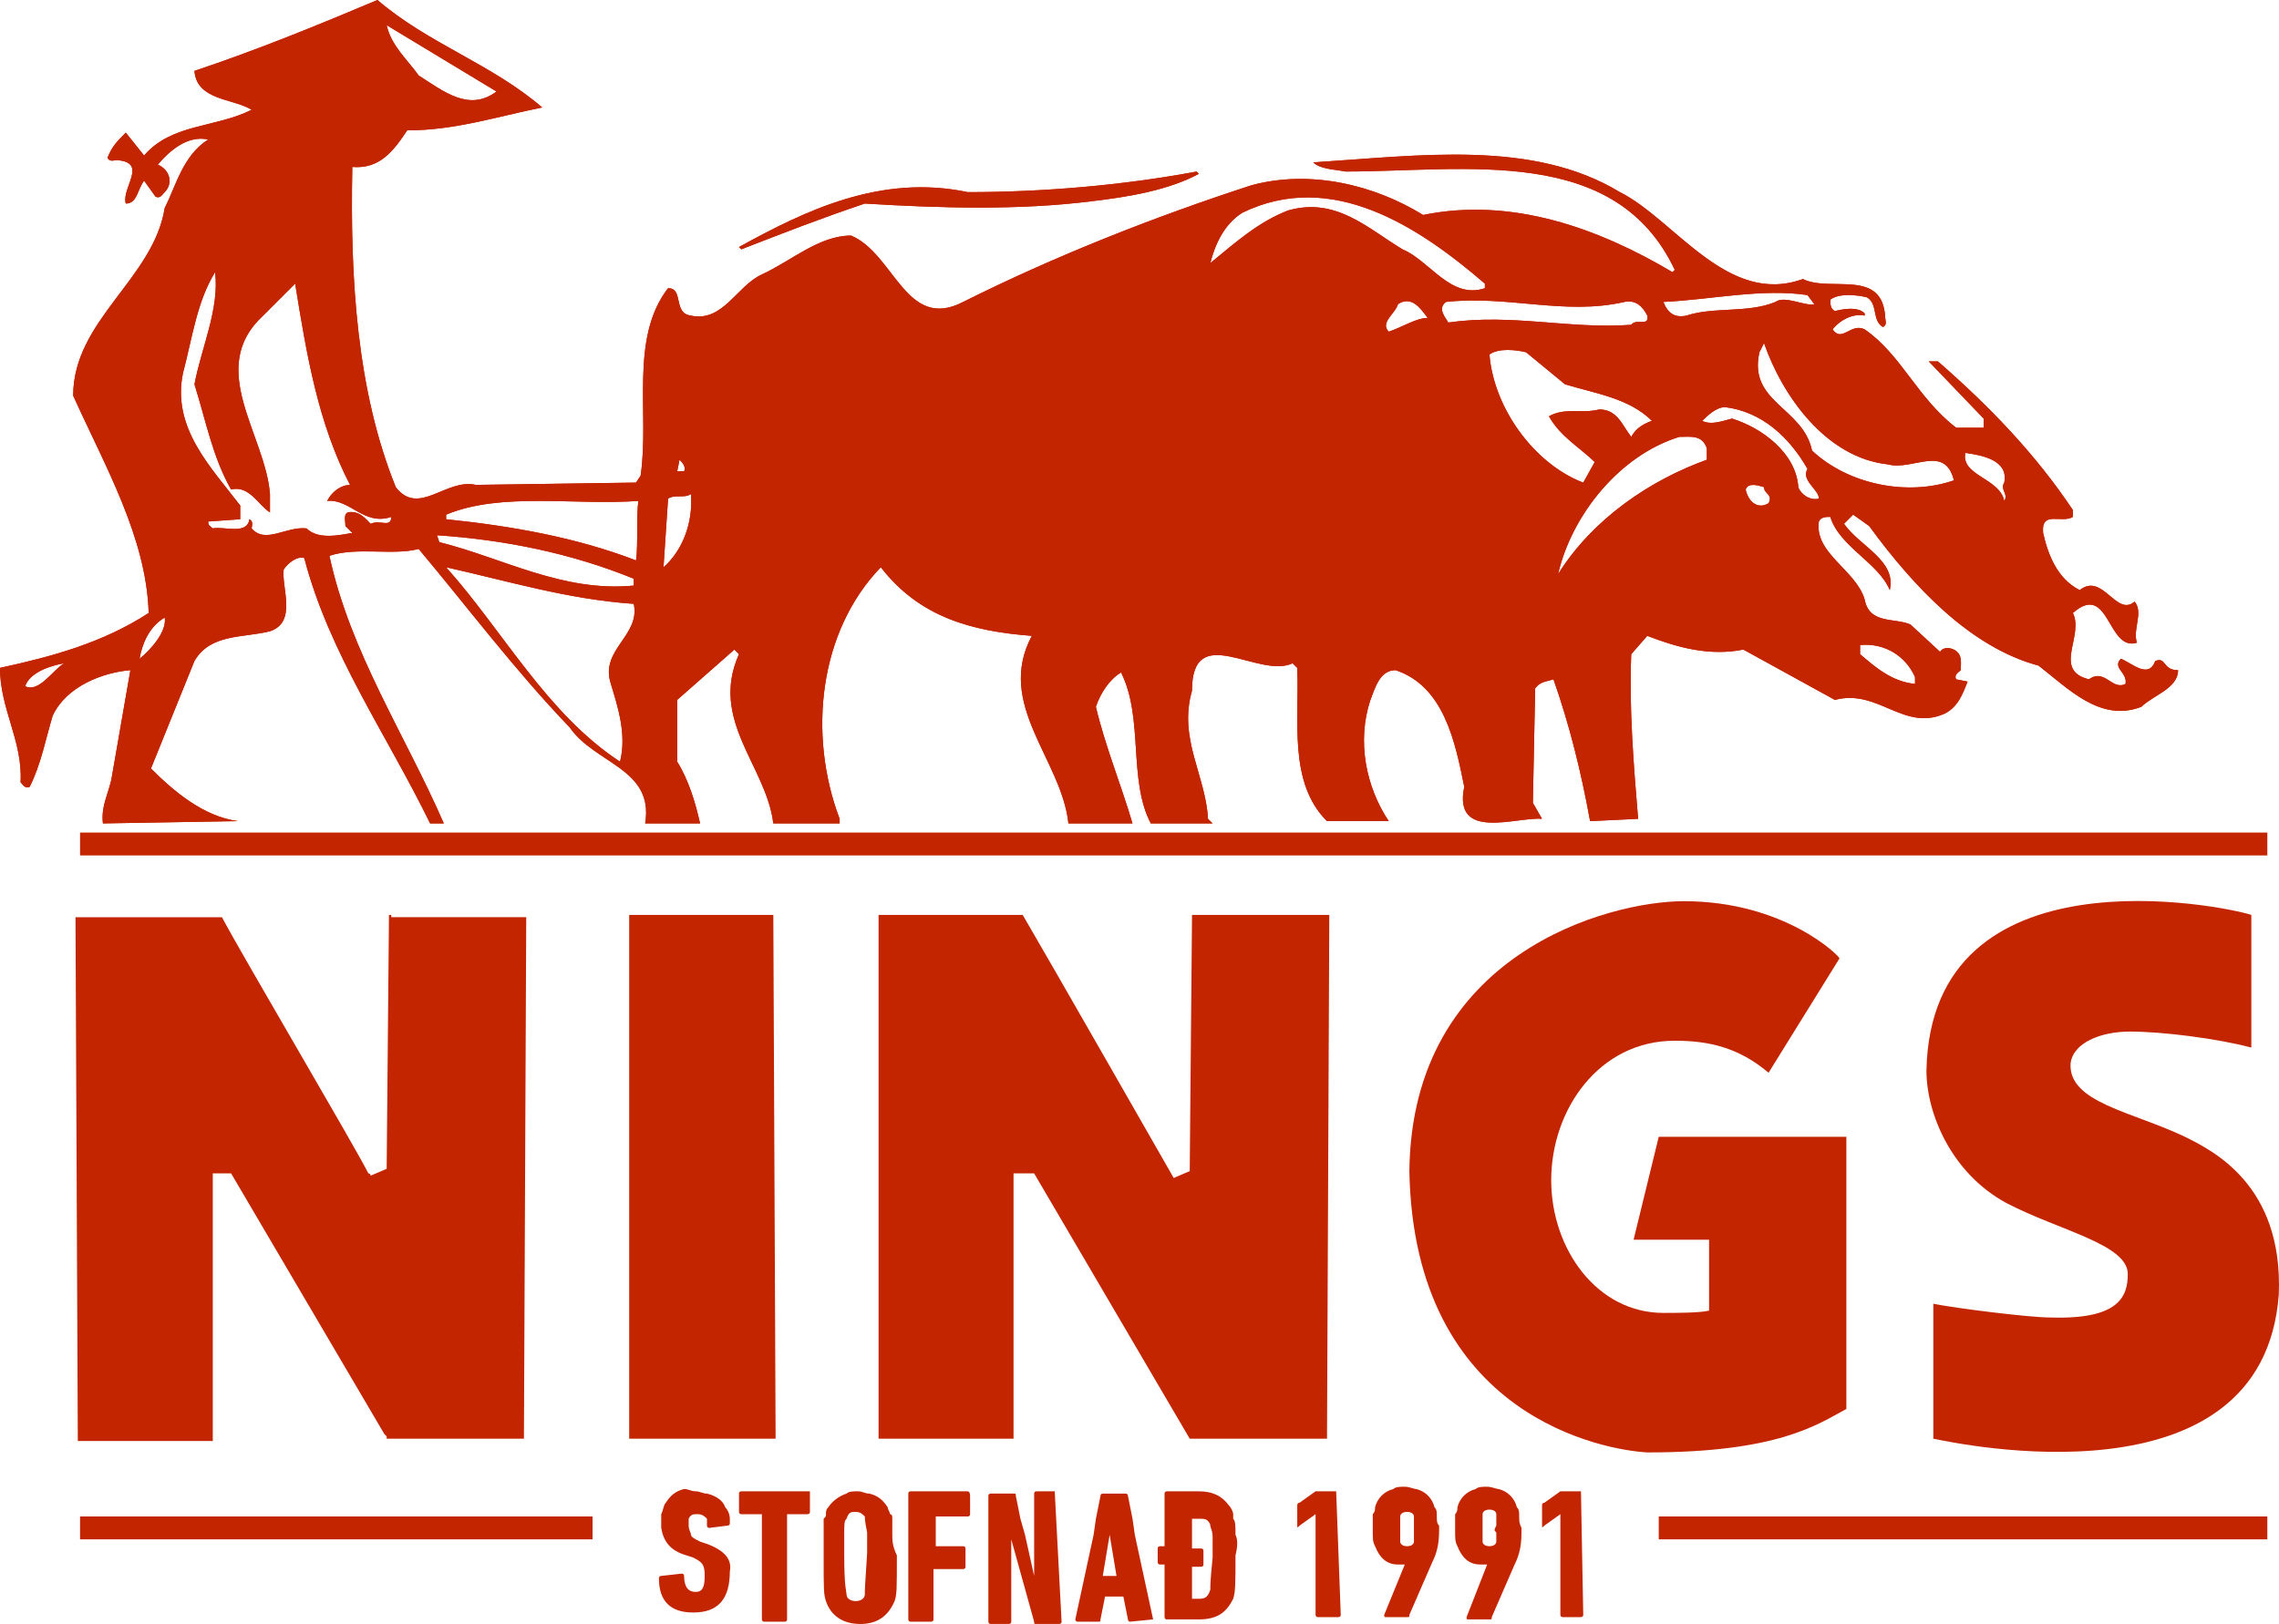
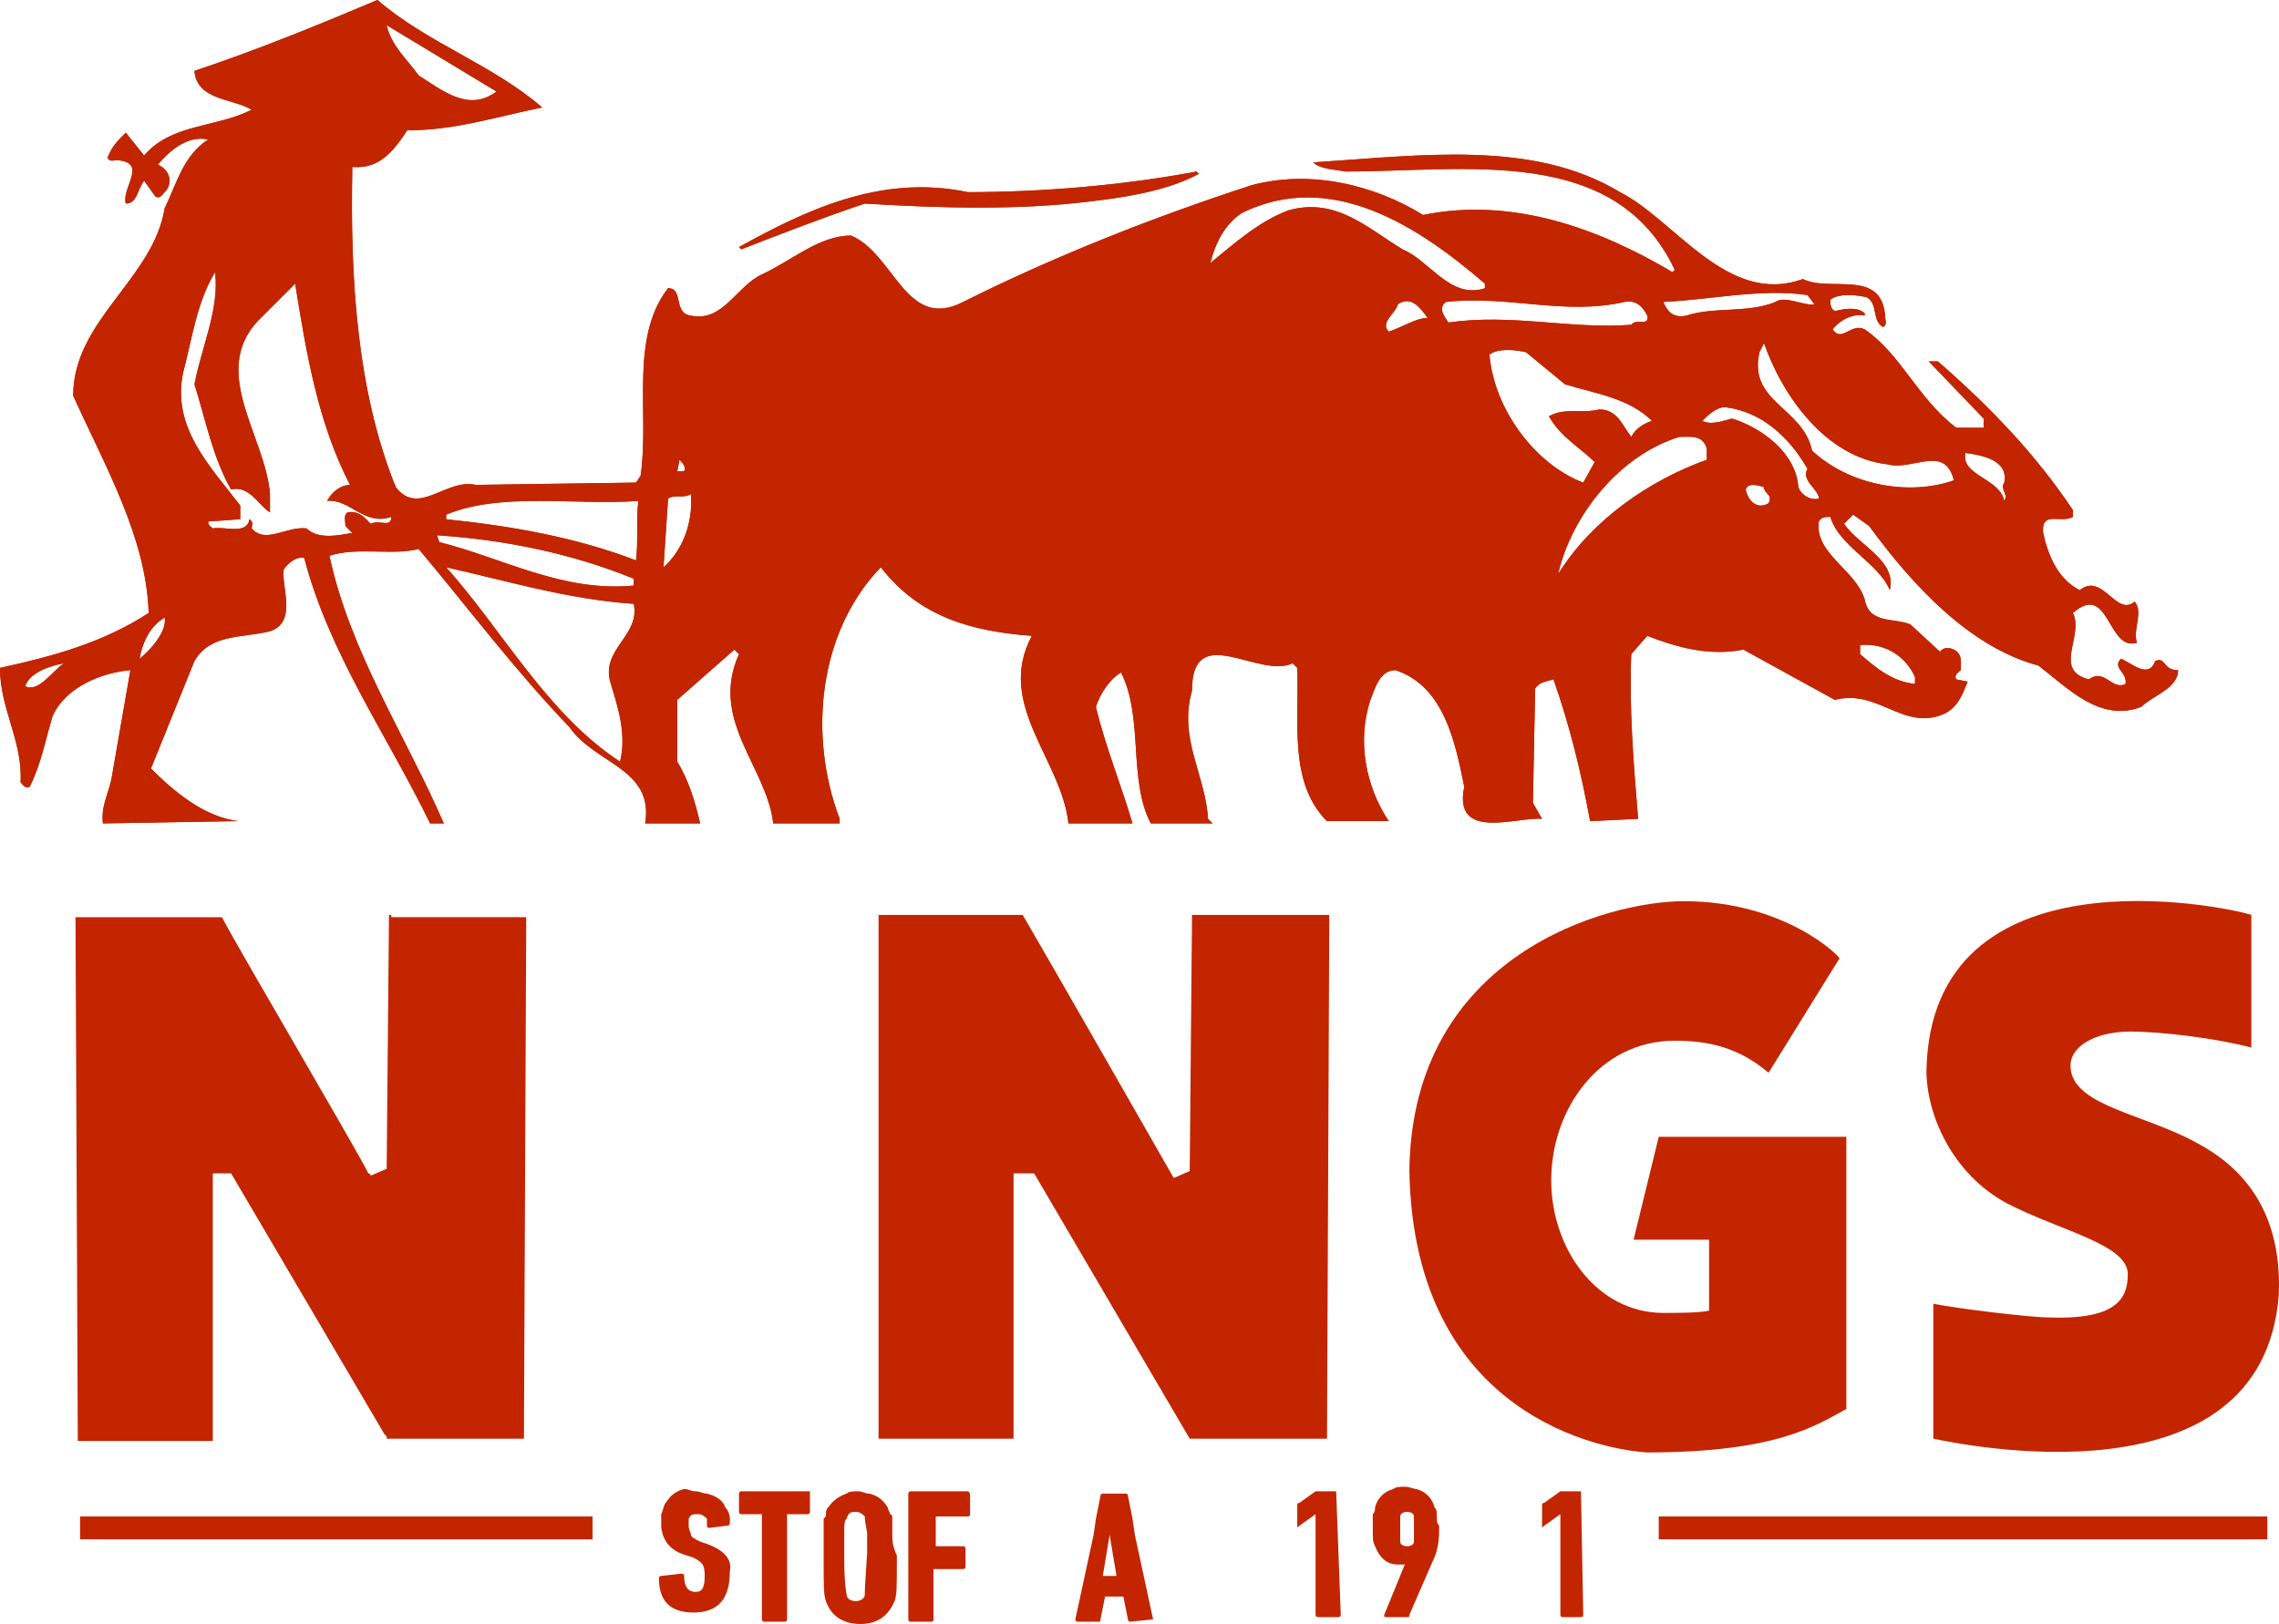
<svg xmlns="http://www.w3.org/2000/svg" xml:space="preserve" width="195.524mm" height="139.367mm" version="1.1" style="shape-rendering:geometricPrecision; text-rendering:geometricPrecision; image-rendering:optimizeQuality; fill-rule:evenodd; clip-rule:evenodd" viewBox="0 0 195.219 139.149">
  <defs>
    <style type="text/css"> .fil0 {fill:#C32500} </style>
  </defs>
  <g id="Layer_x0020_1">
    <g id="_831342432">
      <path class="fil0" d="M184.618 56.64c-0.588,1.568 -1.96,0.196 -2.94,-0.196 -0.784,0.784 0.588,1.176 0.392,2.156 -1.175,0.588 -1.763,-1.372 -3.135,-0.392 -3.136,-0.784 -0.392,-3.724 -1.372,-5.684 3.135,-2.744 2.94,3.332 5.487,2.548 -0.392,-1.176 0.588,-2.548 -0.197,-3.528 -1.567,1.372 -2.742,-2.548 -4.702,-0.98 -1.96,-0.98 -2.744,-3.136 -3.135,-4.9 -0.197,-1.96 1.567,-0.784 2.547,-1.372l0 -0.588c-3.135,-4.704 -7.056,-8.819 -11.563,-12.739l-0.784 0 4.702 4.899 0 0.784 -2.352 0c-3.331,-2.548 -4.704,-6.271 -7.839,-8.428 -1.175,-0.588 -1.959,1.176 -2.744,0 0.785,-0.98 1.96,-1.371 2.744,-1.175l0 -0.196c-0.587,-0.588 -1.764,-0.392 -2.547,-0.196 -0.392,-0.196 -0.392,-0.588 -0.392,-0.98 0.783,-0.588 2.352,-0.392 3.135,-0.196 0.98,0.588 0.392,1.96 1.372,2.547 0.392,-0.196 0.195,-0.588 0.195,-0.784 -0.195,-4.312 -4.702,-2.156 -7.054,-3.332 -6.467,2.352 -10.976,-5.096 -15.68,-7.448 -7.447,-4.508 -17.05,-3.136 -26.261,-2.547 0.588,0.588 1.764,0.588 2.744,0.784 10.387,0 23.126,-2.352 28.221,8.427l-0.195 0.196c-6.272,-3.724 -13.719,-6.468 -21.363,-4.9 -4.116,-2.547 -9.603,-3.92 -14.699,-2.547 -8.427,2.743 -16.854,6.075 -24.694,9.995 -4.9,2.547 -5.88,-4.116 -9.603,-5.684 -2.744,0 -5.096,2.156 -7.644,3.332 -2.156,0.98 -3.332,4.116 -6.076,3.528 -1.568,-0.196 -0.588,-2.352 -1.96,-2.352 -3.332,4.312 -1.568,10.779 -2.352,16.071l-0.392 0.588 -13.719 0.196c-2.548,-0.588 -4.9,2.743 -6.859,0.196 -3.332,-8.231 -3.92,-17.834 -3.724,-27.438 2.352,0.196 3.528,-1.372 4.703,-3.136 4.116,0 7.643,-1.176 11.563,-1.96 -4.312,-3.724 -9.799,-5.488 -14.111,-9.211 -5.096,2.155 -10.388,4.312 -15.679,6.076 0.196,2.547 3.332,2.352 4.899,3.332 -3.136,1.568 -6.859,1.176 -9.211,3.92l-1.568 -1.96c-0.784,0.784 -1.176,1.176 -1.568,2.156 0.196,0.392 0.588,0.196 0.784,0.196 2.744,0.197 0.392,2.352 0.784,3.724 0.98,0 0.98,-1.176 1.568,-1.96l0.98 1.371c0.392,0.196 0.588,-0.196 0.784,-0.392 0.784,-0.784 0.392,-1.96 -0.588,-2.351 0.98,-1.176 2.548,-2.548 4.312,-2.156 -2.156,1.372 -2.744,3.92 -3.724,5.88 -0.98,6.076 -7.839,9.603 -7.839,16.071 2.744,6.076 6.271,12.151 6.468,18.618 -3.92,2.548 -8.231,3.724 -12.739,4.704 0,3.527 1.96,6.272 1.764,9.799 0.196,0.196 0.392,0.588 0.784,0.392 0.98,-1.96 1.372,-4.115 1.96,-6.075 1.176,-2.548 4.311,-3.724 6.663,-3.92l-1.568 9.015c-0.196,1.372 -0.98,2.547 -0.784,4.115l11.563 -0.196c-2.94,-0.392 -5.488,-2.547 -7.448,-4.508l3.724 -9.211c1.372,-2.352 4.116,-1.96 6.468,-2.548 2.352,-0.784 0.98,-3.724 1.176,-5.291 0.392,-0.588 1.176,-1.176 1.764,-0.98 2.156,8.231 7.055,15.091 10.779,22.734l1.175 0c-3.332,-7.643 -8.035,-14.699 -9.799,-22.93 2.352,-0.784 5.488,0 7.643,-0.588 4.116,4.9 8.232,10.387 12.935,15.287 2.156,3.136 7.251,3.528 6.468,8.231l4.704 0c-0.392,-1.764 -0.98,-3.723 -1.96,-5.291l0 -5.291 4.9 -4.312 0.392 0.392c-2.548,5.684 2.352,9.603 2.94,14.503l5.683 0 0 -0.392c-2.744,-7.251 -1.764,-16.071 3.527,-21.558 3.332,4.312 7.84,5.487 12.935,5.879 -3.136,5.88 2.548,10.583 3.136,16.071l5.488 0c-0.98,-3.332 -2.352,-6.663 -3.136,-9.995 0.392,-1.176 1.176,-2.352 2.156,-2.94 1.96,3.92 0.588,9.211 2.548,12.935l5.291 0 -0.392 -0.392c-0.196,-3.724 -2.548,-6.859 -1.372,-10.975 0,-6.075 5.683,-0.98 8.623,-2.352l0.392 0.392c0.196,4.508 -0.783,9.799 2.548,13.131l5.292 0c-1.96,-2.94 -2.744,-6.859 -1.568,-10.387 0.392,-0.98 0.784,-2.548 2.156,-2.548 4.116,1.372 5.096,6.076 5.88,9.995 -0.98,4.704 4.508,2.548 6.663,2.744l-0.784 -1.372 0.196 -9.799c0.392,-0.588 0.98,-0.588 1.568,-0.784 1.372,3.919 2.352,7.839 3.136,12.151l4.115 -0.196c-0.392,-4.704 -0.783,-9.603 -0.588,-14.111l1.372 -1.568c2.548,0.98 5.292,1.764 8.232,1.176l7.839 4.312c3.724,-0.98 5.879,2.744 9.406,1.176 1.177,-0.588 1.569,-1.764 1.962,-2.744l-0.982 -0.196c-0.195,-0.392 0.197,-0.588 0.393,-0.784 0,-0.588 0.195,-1.372 -0.588,-1.764 -0.392,-0.196 -0.98,-0.196 -1.177,0.196l-2.547 -2.352c-1.372,-0.588 -3.529,0 -3.92,-2.156 -0.784,-2.548 -4.311,-3.92 -3.919,-6.664 0.195,-0.392 0.587,-0.392 0.98,-0.392 0.783,2.548 4.115,3.92 5.095,6.272 0.588,-2.547 -2.548,-3.724 -3.92,-5.683l0.785 -0.784 1.371 0.98c3.725,5.096 8.624,10.387 14.503,11.955 2.549,1.96 5.292,4.899 8.819,3.528 0.98,-0.98 3.137,-1.568 3.137,-3.136 -1.372,0 -0.98,-1.176 -1.96,-0.784zm-142.089 -48.8l0 0c-2.351,1.764 -4.508,0 -6.663,-1.372 -0.98,-1.372 -2.352,-2.548 -2.744,-4.312l9.407 5.684zm-40.373 50.956l0 0c0.393,-1.176 2.156,-1.764 3.332,-1.96 -0.98,0.588 -2.156,2.548 -3.332,1.96zm9.799 -2.351l0 0c0.196,-1.176 0.784,-2.744 2.156,-3.528 0.196,1.175 -1.176,2.744 -2.156,3.528zm19.795 -11.563l0 0c-0.393,-0.392 -0.98,-1.176 -1.96,-0.98 -0.392,0.196 -0.196,0.784 -0.196,1.176l0.588 0.588c-1.176,0.196 -2.94,0.588 -3.92,-0.392 -1.764,-0.196 -3.528,1.372 -4.704,0 0,-0.196 0.196,-0.588 -0.196,-0.784 -0.196,1.372 -2.156,0.588 -3.136,0.784 -0.196,-0.196 -0.392,-0.196 -0.392,-0.588l2.744 -0.196 0 -1.175c-2.548,-3.332 -5.88,-6.664 -4.899,-11.367 0.784,-2.94 1.175,-6.076 2.743,-8.624 0.393,3.136 -1.176,6.468 -1.764,9.603 0.98,3.136 1.568,6.271 3.136,9.015 1.568,-0.392 2.352,1.372 3.332,1.96l0 -1.568c-0.392,-5.096 -5.487,-10.779 -0.588,-15.287l2.744 -2.744c0.98,6.076 1.96,11.955 4.703,17.247 -0.784,0 -1.568,0.588 -1.96,1.371 1.96,-0.196 3.136,2.156 5.488,1.372 0,0.98 -0.98,0.196 -1.764,0.588zm5.683 0.98l0 0c5.88,0.392 11.563,1.568 16.854,3.724l0 0.588c-6.075,0.588 -11.171,-2.352 -16.658,-3.724l-0.196 -0.588zm14.895 12.739l0 0c0.588,1.96 1.372,4.312 0.784,6.663 -6.272,-4.115 -9.995,-11.171 -14.895,-16.659 5.292,1.176 10.388,2.744 16.071,3.136 0.589,2.743 -2.939,3.92 -1.96,6.859zm2.156 -10.583l0 0c-5.096,-1.96 -10.583,-2.94 -16.267,-3.528l0 -0.392c4.704,-1.96 10.975,-0.784 16.463,-1.176 -0.196,1.568 0,3.528 -0.196,5.096zm3.724 -8.624l0 0c0.196,0.196 0.588,0.588 0.392,0.98l-0.588 0 0.196 -0.98zm-1.372 9.211l0 0 0.392 -5.88c0.588,-0.392 1.372,0 1.96,-0.392 0.196,2.548 -0.784,4.9 -2.352,6.272zm102.5 6.663l0 0c2.155,-0.196 3.92,0.98 4.704,2.744l0 0.588c-1.96,-0.196 -3.332,-1.372 -4.704,-2.548l0 -0.784zm-4.507 -29.985l0 0 0.589 0.784c-0.785,0.196 -2.549,-0.784 -3.332,-0.196 -2.352,0.98 -5.292,0.392 -7.644,1.176 -0.98,0.196 -1.567,-0.196 -1.959,-1.176 4.114,-0.196 8.426,-1.176 12.346,-0.588zm-44.488 -7.252l0 0c-2.548,0.98 -4.508,2.744 -6.664,4.508 0.392,-1.568 1.176,-3.332 2.744,-4.312 7.643,-3.724 15.091,1.176 20.774,6.076l0 0.392c-2.94,0.98 -4.704,-2.352 -7.055,-3.332 -2.94,-1.764 -5.684,-4.508 -9.799,-3.332zm8.623 10.387l0 0c-0.784,-0.784 0.588,-1.567 0.784,-2.352 1.176,-0.784 1.96,0.392 2.547,1.176 -0.98,0 -2.156,0.784 -3.332,1.176zm5.095 -0.784l0 0c-0.196,-0.392 -0.98,-1.176 -0.196,-1.764 5.291,-0.588 10.191,1.176 15.287,0 0.979,-0.196 1.567,0.392 1.959,1.176 0.196,0.98 -0.98,0.196 -1.372,0.784 -5.291,0.392 -10.191,-0.98 -15.678,-0.196zm3.528 2.744l0 0c0.784,-0.588 2.352,-0.392 3.136,-0.196l3.332 2.744c2.548,0.784 5.488,1.176 7.448,3.136 -0.588,0.196 -1.373,0.588 -1.765,1.372 -0.784,-0.98 -1.175,-2.352 -2.744,-2.352 -1.568,0.392 -2.94,-0.196 -4.311,0.588 0.98,1.764 2.744,2.744 3.919,3.92l-0.98 1.764c-4.115,-1.568 -7.643,-6.271 -8.035,-10.975zm18.619 9.015l0 0c-4.9,1.764 -9.799,5.095 -12.74,9.799 1.176,-5.096 5.291,-10.191 10.387,-11.759 0.98,0 1.96,-0.196 2.353,0.98l0 0.98zm5.291 3.724l0 0c-0.98,0.588 -1.764,-0.197 -1.96,-1.176 0.196,-0.588 0.98,-0.392 1.568,-0.196 0,0.588 0.784,0.588 0.392,1.372zm2.549 -1.372l0 0c-0.197,-2.94 -3.137,-5.096 -5.684,-5.88 -0.783,0.196 -1.765,0.588 -2.548,0.196 0.393,-0.392 1.177,-1.176 1.96,-1.176 3.135,0.392 5.487,2.548 7.056,5.292 -0.588,0.98 0.98,1.764 0.98,2.547 -0.785,0.196 -1.568,-0.392 -1.764,-0.98zm1.175 -3.136l0 0c-0.784,-3.724 -5.487,-4.116 -4.507,-8.427l0.392 -0.784c1.568,4.508 5.291,9.799 10.583,10.387 2.156,0.588 4.899,-1.764 5.684,1.372 -3.92,1.372 -9.016,0.392 -12.151,-2.547zm16.463 4.311l0 0c-0.393,-1.96 -3.724,-2.156 -3.332,-4.115 1.372,0.196 3.724,0.588 3.332,2.547 -0.393,0.588 0.392,0.98 0,1.568z" />
      <path class="fil0" d="M74.082 17.443c6.468,0.392 13.131,0.588 19.402,-0.196 3.332,-0.392 6.664,-0.98 9.211,-2.352l-0.196 -0.196c-6.271,1.176 -13.131,1.764 -19.598,1.764 -7.448,-1.568 -13.915,1.568 -19.599,4.704l0.196 0.196c3.528,-1.372 7.055,-2.744 10.583,-3.92z" />
-       <polygon class="fil0" points="6.859,73.298 194.221,73.298 194.221,71.338 6.859,71.338 " />
      <path class="fil0" d="M184.618 56.64c-0.588,1.568 -1.96,0.196 -2.94,-0.196 -0.784,0.784 0.588,1.176 0.392,2.156 -1.175,0.588 -1.763,-1.372 -3.135,-0.392 -3.136,-0.784 -0.392,-3.724 -1.372,-5.684 3.135,-2.744 2.94,3.332 5.487,2.548 -0.392,-1.176 0.588,-2.548 -0.197,-3.528 -1.567,1.372 -2.742,-2.548 -4.702,-0.98 -1.96,-0.98 -2.744,-3.136 -3.135,-4.9 -0.197,-1.96 1.567,-0.784 2.547,-1.372l0 -0.588c-3.135,-4.704 -7.056,-8.819 -11.563,-12.739l-0.784 0 4.702 4.899 0 0.784 -2.352 0c-3.331,-2.548 -4.704,-6.271 -7.839,-8.428 -1.175,-0.588 -1.959,1.176 -2.744,0 0.785,-0.98 1.96,-1.371 2.744,-1.175l0 -0.196c-0.587,-0.588 -1.764,-0.392 -2.547,-0.196 -0.392,-0.196 -0.392,-0.588 -0.392,-0.98 0.783,-0.588 2.352,-0.392 3.135,-0.196 0.98,0.588 0.392,1.96 1.372,2.547 0.392,-0.196 0.195,-0.588 0.195,-0.784 -0.195,-4.312 -4.702,-2.156 -7.054,-3.332 -6.467,2.352 -10.976,-5.096 -15.68,-7.448 -7.447,-4.508 -17.05,-3.136 -26.261,-2.547 0.588,0.588 1.764,0.588 2.744,0.784 10.387,0 23.126,-2.352 28.221,8.427l-0.195 0.196c-6.272,-3.724 -13.719,-6.468 -21.363,-4.9 -4.116,-2.547 -9.603,-3.92 -14.699,-2.547 -8.427,2.743 -16.854,6.075 -24.694,9.995 -4.9,2.547 -5.88,-4.116 -9.603,-5.684 -2.744,0 -5.096,2.156 -7.644,3.332 -2.156,0.98 -3.332,4.116 -6.076,3.528 -1.568,-0.196 -0.588,-2.352 -1.96,-2.352 -3.332,4.312 -1.568,10.779 -2.352,16.071l-0.392 0.588 -13.719 0.196c-2.548,-0.588 -4.9,2.743 -6.859,0.196 -3.332,-8.231 -3.92,-17.834 -3.724,-27.438 2.352,0.196 3.528,-1.372 4.703,-3.136 4.116,0 7.643,-1.176 11.563,-1.96 -4.312,-3.724 -9.799,-5.488 -14.111,-9.211 -5.096,2.155 -10.388,4.312 -15.679,6.076 0.196,2.547 3.332,2.352 4.899,3.332 -3.136,1.568 -6.859,1.176 -9.211,3.92l-1.568 -1.96c-0.784,0.784 -1.176,1.176 -1.568,2.156 0.196,0.392 0.588,0.196 0.784,0.196 2.744,0.197 0.392,2.352 0.784,3.724 0.98,0 0.98,-1.176 1.568,-1.96l0.98 1.371c0.392,0.196 0.588,-0.196 0.784,-0.392 0.784,-0.784 0.392,-1.96 -0.588,-2.351 0.98,-1.176 2.548,-2.548 4.312,-2.156 -2.156,1.372 -2.744,3.92 -3.724,5.88 -0.98,6.076 -7.839,9.603 -7.839,16.071 2.744,6.076 6.271,12.151 6.468,18.618 -3.92,2.548 -8.231,3.724 -12.739,4.704 0,3.527 1.96,6.272 1.764,9.799 0.196,0.196 0.392,0.588 0.784,0.392 0.98,-1.96 1.372,-4.115 1.96,-6.075 1.176,-2.548 4.311,-3.724 6.663,-3.92l-1.568 9.015c-0.196,1.372 -0.98,2.547 -0.784,4.115l11.563 -0.196c-2.94,-0.392 -5.488,-2.547 -7.448,-4.508l3.724 -9.211c1.372,-2.352 4.116,-1.96 6.468,-2.548 2.352,-0.784 0.98,-3.724 1.176,-5.291 0.392,-0.588 1.176,-1.176 1.764,-0.98 2.156,8.231 7.055,15.091 10.779,22.734l1.175 0c-3.332,-7.643 -8.035,-14.699 -9.799,-22.93 2.352,-0.784 5.488,0 7.643,-0.588 4.116,4.9 8.232,10.387 12.935,15.287 2.156,3.136 7.251,3.528 6.468,8.231l4.704 0c-0.392,-1.764 -0.98,-3.723 -1.96,-5.291l0 -5.291 4.9 -4.312 0.392 0.392c-2.548,5.684 2.352,9.603 2.94,14.503l5.683 0 0 -0.392c-2.744,-7.251 -1.764,-16.071 3.527,-21.558 3.332,4.312 7.84,5.487 12.935,5.879 -3.136,5.88 2.548,10.583 3.136,16.071l5.488 0c-0.98,-3.332 -2.352,-6.663 -3.136,-9.995 0.392,-1.176 1.176,-2.352 2.156,-2.94 1.96,3.92 0.588,9.211 2.548,12.935l5.291 0 -0.392 -0.392c-0.196,-3.724 -2.548,-6.859 -1.372,-10.975 0,-6.075 5.683,-0.98 8.623,-2.352l0.392 0.392c0.196,4.508 -0.783,9.799 2.548,13.131l5.292 0c-1.96,-2.94 -2.744,-6.859 -1.568,-10.387 0.392,-0.98 0.784,-2.548 2.156,-2.548 4.116,1.372 5.096,6.076 5.88,9.995 -0.98,4.704 4.508,2.548 6.663,2.744l-0.784 -1.372 0.196 -9.799c0.392,-0.588 0.98,-0.588 1.568,-0.784 1.372,3.919 2.352,7.839 3.136,12.151l4.115 -0.196c-0.392,-4.704 -0.783,-9.603 -0.588,-14.111l1.372 -1.568c2.548,0.98 5.292,1.764 8.232,1.176l7.839 4.312c3.724,-0.98 5.879,2.744 9.406,1.176 1.177,-0.588 1.569,-1.764 1.962,-2.744l-0.982 -0.196c-0.195,-0.392 0.197,-0.588 0.393,-0.784 0,-0.588 0.195,-1.372 -0.588,-1.764 -0.392,-0.196 -0.98,-0.196 -1.177,0.196l-2.547 -2.352c-1.372,-0.588 -3.529,0 -3.92,-2.156 -0.784,-2.548 -4.311,-3.92 -3.919,-6.664 0.195,-0.392 0.587,-0.392 0.98,-0.392 0.783,2.548 4.115,3.92 5.095,6.272 0.588,-2.547 -2.548,-3.724 -3.92,-5.683l0.785 -0.784 1.371 0.98c3.725,5.096 8.624,10.387 14.503,11.955 2.549,1.96 5.292,4.899 8.819,3.528 0.98,-0.98 3.137,-1.568 3.137,-3.136 -1.372,0 -0.98,-1.176 -1.96,-0.784zm-142.089 -48.8l0 0c-2.351,1.764 -4.508,0 -6.663,-1.372 -0.98,-1.372 -2.352,-2.548 -2.744,-4.312l9.407 5.684zm-40.373 50.956l0 0c0.393,-1.176 2.156,-1.764 3.332,-1.96 -0.98,0.588 -2.156,2.548 -3.332,1.96zm9.799 -2.351l0 0c0.196,-1.176 0.784,-2.744 2.156,-3.528 0.196,1.175 -1.176,2.744 -2.156,3.528zm19.795 -11.563l0 0c-0.393,-0.392 -0.98,-1.176 -1.96,-0.98 -0.392,0.196 -0.196,0.784 -0.196,1.176l0.588 0.588c-1.176,0.196 -2.94,0.588 -3.92,-0.392 -1.764,-0.196 -3.528,1.372 -4.704,0 0,-0.196 0.196,-0.588 -0.196,-0.784 -0.196,1.372 -2.156,0.588 -3.136,0.784 -0.196,-0.196 -0.392,-0.196 -0.392,-0.588l2.744 -0.196 0 -1.175c-2.548,-3.332 -5.88,-6.664 -4.899,-11.367 0.784,-2.94 1.175,-6.076 2.743,-8.624 0.393,3.136 -1.176,6.468 -1.764,9.603 0.98,3.136 1.568,6.271 3.136,9.015 1.568,-0.392 2.352,1.372 3.332,1.96l0 -1.568c-0.392,-5.096 -5.487,-10.779 -0.588,-15.287l2.744 -2.744c0.98,6.076 1.96,11.955 4.703,17.247 -0.784,0 -1.568,0.588 -1.96,1.371 1.96,-0.196 3.136,2.156 5.488,1.372 0,0.98 -0.98,0.196 -1.764,0.588zm5.683 0.98l0 0c5.88,0.392 11.563,1.568 16.854,3.724l0 0.588c-6.075,0.588 -11.171,-2.352 -16.658,-3.724l-0.196 -0.588zm14.895 12.739l0 0c0.588,1.96 1.372,4.312 0.784,6.663 -6.272,-4.115 -9.995,-11.171 -14.895,-16.659 5.292,1.176 10.388,2.744 16.071,3.136 0.589,2.743 -2.939,3.92 -1.96,6.859zm2.156 -10.583l0 0c-5.096,-1.96 -10.583,-2.94 -16.267,-3.528l0 -0.392c4.704,-1.96 10.975,-0.784 16.463,-1.176 -0.196,1.568 0,3.528 -0.196,5.096zm3.724 -8.624l0 0c0.196,0.196 0.588,0.588 0.392,0.98l-0.588 0 0.196 -0.98zm-1.372 9.211l0 0 0.392 -5.88c0.588,-0.392 1.372,0 1.96,-0.392 0.196,2.548 -0.784,4.9 -2.352,6.272zm102.5 6.663l0 0c2.155,-0.196 3.92,0.98 4.704,2.744l0 0.588c-1.96,-0.196 -3.332,-1.372 -4.704,-2.548l0 -0.784zm-4.507 -29.985l0 0 0.589 0.784c-0.785,0.196 -2.549,-0.784 -3.332,-0.196 -2.352,0.98 -5.292,0.392 -7.644,1.176 -0.98,0.196 -1.567,-0.196 -1.959,-1.176 4.114,-0.196 8.426,-1.176 12.346,-0.588zm-44.488 -7.252l0 0c-2.548,0.98 -4.508,2.744 -6.664,4.508 0.392,-1.568 1.176,-3.332 2.744,-4.312 7.643,-3.724 15.091,1.176 20.774,6.076l0 0.392c-2.94,0.98 -4.704,-2.352 -7.055,-3.332 -2.94,-1.764 -5.684,-4.508 -9.799,-3.332zm8.623 10.387l0 0c-0.784,-0.784 0.588,-1.567 0.784,-2.352 1.176,-0.784 1.96,0.392 2.547,1.176 -0.98,0 -2.156,0.784 -3.332,1.176zm5.095 -0.784l0 0c-0.196,-0.392 -0.98,-1.176 -0.196,-1.764 5.291,-0.588 10.191,1.176 15.287,0 0.979,-0.196 1.567,0.392 1.959,1.176 0.196,0.98 -0.98,0.196 -1.372,0.784 -5.291,0.392 -10.191,-0.98 -15.678,-0.196zm3.528 2.744l0 0c0.784,-0.588 2.352,-0.392 3.136,-0.196l3.332 2.744c2.548,0.784 5.488,1.176 7.448,3.136 -0.588,0.196 -1.373,0.588 -1.765,1.372 -0.784,-0.98 -1.175,-2.352 -2.744,-2.352 -1.568,0.392 -2.94,-0.196 -4.311,0.588 0.98,1.764 2.744,2.744 3.919,3.92l-0.98 1.764c-4.115,-1.568 -7.643,-6.271 -8.035,-10.975zm18.619 9.015l0 0c-4.9,1.764 -9.799,5.095 -12.74,9.799 1.176,-5.096 5.291,-10.191 10.387,-11.759 0.98,0 1.96,-0.196 2.353,0.98l0 0.98zm5.291 3.724l0 0c-0.98,0.588 -1.764,-0.197 -1.96,-1.176 0.196,-0.588 0.98,-0.392 1.568,-0.196 0,0.588 0.784,0.588 0.392,1.372zm2.549 -1.372l0 0c-0.197,-2.94 -3.137,-5.096 -5.684,-5.88 -0.783,0.196 -1.765,0.588 -2.548,0.196 0.393,-0.392 1.177,-1.176 1.96,-1.176 3.135,0.392 5.487,2.548 7.056,5.292 -0.588,0.98 0.98,1.764 0.98,2.547 -0.785,0.196 -1.568,-0.392 -1.764,-0.98zm1.175 -3.136l0 0c-0.784,-3.724 -5.487,-4.116 -4.507,-8.427l0.392 -0.784c1.568,4.508 5.291,9.799 10.583,10.387 2.156,0.588 4.899,-1.764 5.684,1.372 -3.92,1.372 -9.016,0.392 -12.151,-2.547zm16.463 4.311l0 0c-0.393,-1.96 -3.724,-2.156 -3.332,-4.115 1.372,0.196 3.724,0.588 3.332,2.547 -0.393,0.588 0.392,0.98 0,1.568z" />
      <path class="fil0" d="M74.082 17.443c6.468,0.392 13.131,0.588 19.402,-0.196 3.332,-0.392 6.664,-0.98 9.211,-2.352l-0.196 -0.196c-6.271,1.176 -13.131,1.764 -19.598,1.764 -7.448,-1.568 -13.915,1.568 -19.599,4.704l0.196 0.196c3.528,-1.372 7.055,-2.744 10.583,-3.92z" />
      <polygon class="fil0" points="6.859,131.898 50.76,131.898 50.76,129.938 6.859,129.938 " />
      <polygon class="fil0" points="142.088,131.898 194.22,131.898 194.22,129.938 142.088,129.938 " />
      <path class="fil0" d="M60.559 132.289l-0.588 -0.196c-0.392,-0.196 -0.784,-0.392 -0.784,-0.588 0,-0.196 -0.196,-0.392 -0.196,-0.784l0 -0.588c0.196,-0.392 0.392,-0.392 0.784,-0.392 0.392,0 0.588,0.196 0.784,0.392l0 0.588c0,0 0,0.196 0.196,0.196l1.568 -0.196c0,0 0.196,0 0.196,-0.196l0 -0.392c0,-0.392 -0.196,-0.784 -0.392,-0.98 -0.196,-0.588 -0.784,-0.98 -1.568,-1.176 -0.392,0 -0.588,-0.196 -0.98,-0.196 -0.392,0 -0.588,-0.196 -0.98,-0.196 -0.784,0.196 -1.176,0.588 -1.568,1.176 -0.196,0.196 -0.196,0.588 -0.392,0.98l0 1.175c0.196,1.176 0.784,1.96 2.156,2.352l0.588 0.196c0.784,0.392 0.98,0.588 0.98,1.568 0,0.98 -0.196,1.372 -0.784,1.372 -0.588,0 -0.98,-0.392 -0.98,-1.372 0,0 0,-0.196 -0.196,-0.196l-1.764 0.196c0,0 -0.196,0 -0.196,0.196 0,1.96 0.98,2.94 2.94,2.94 2.156,0 3.135,-1.176 3.135,-3.528 0.197,-0.98 -0.392,-1.764 -1.96,-2.352z" />
      <path class="fil0" d="M69.379 127.782l-5.88 0c0,0 -0.196,0 -0.196,0.196l0 1.568c0,0 0,0.196 0.196,0.196l1.764 0 0 9.015c0,0 0,0.196 0.196,0.196l1.764 0c0,0 0.196,0 0.196,-0.196l0 -9.015 1.764 0c0,0 0.196,0 0.196,-0.196l0 -1.764c0.196,0 0,0 0,0z" />
      <path class="fil0" d="M76.434 131.506c0,-0.196 0,-0.196 0,0l0 -1.372c0,-0.196 0,-0.392 -0.196,-0.392 0,-0.196 -0.196,-0.392 -0.196,-0.588 -0.392,-0.588 -0.784,-0.98 -1.568,-1.176 -0.392,0 -0.588,-0.196 -0.98,-0.196 -0.392,0 -0.784,0 -0.98,0.196 -0.588,0.196 -1.176,0.588 -1.568,1.176 -0.196,0.196 -0.196,0.392 -0.196,0.588 0,0.196 0,0.196 -0.196,0.392l0 3.136c0,2.94 0,3.332 0.196,3.92 0.392,1.176 1.372,1.96 2.94,1.96 1.372,0 2.352,-0.588 2.94,-1.96 0.196,-0.588 0.196,-0.98 0.196,-3.92 -0.392,-0.784 -0.392,-1.372 -0.392,-1.764zm-2.352 5.096l0 0c0,0.392 -0.393,0.588 -0.784,0.588 -0.392,0 -0.784,-0.196 -0.784,-0.588 0,-0.196 -0.197,-0.588 -0.197,-3.332l0 -1.764c0,-0.98 0,-1.176 0.197,-1.372 0.196,-0.588 0.392,-0.588 0.784,-0.588 0.392,0 0.588,0.196 0.784,0.392 0,0.196 0,0.392 0.196,1.372l0 1.764c-0.196,2.94 -0.196,3.136 -0.196,3.528z" />
      <path class="fil0" d="M82.902 127.782l-4.9 0c0,0 -0.196,0 -0.196,0.196l0 10.779c0,0 0,0.196 0.196,0.196l1.764 0c0,0 0.196,0 0.196,-0.196l0 -4.311 2.548 0c0,0 0.196,0 0.196,-0.196l0 -1.568c0,0 0,-0.196 -0.196,-0.196l-2.352 0 0 -2.547 2.744 0c0,0 0.196,0 0.196,-0.196l0 -1.568c0,-0.392 -0.196,-0.392 -0.196,-0.392z" />
-       <path class="fil0" d="M90.349 127.782l-1.568 0c0,0 -0.196,0 -0.196,0.196l0 7.055 -0.784 -3.528 -0.392 -1.372 -0.196 -0.98 -0.197 -0.98c0,-0.196 0,-0.196 -0.196,-0.196l-1.96 0c0,0 -0.196,0 -0.196,0.196l0 10.779c0,0 0,0.196 0.196,0.196l1.568 0c0,0 0.196,0 0.196,-0.196l0 -7.055 1.96 7.055c0,0.196 0,0.196 0.196,0.196l1.96 0c0,0 0.196,0 0.196,-0.196l-0.588 -11.171c0.196,0 0.196,0 0,0z" />
      <path class="fil0" d="M98.776 138.757l-1.568 -7.251 -0.196 -1.372 -0.196 -0.98 -0.196 -0.98c0,0 0,-0.196 -0.196,-0.196l-1.96 0c0,0 -0.196,0 -0.196,0.196l-0.196 0.98 -0.196 0.98 -0.196 1.372 -1.568 7.251c0,0 0,0.196 0.196,0.196l1.764 0c0.196,0 0.196,0 0.196,-0.196l0.392 -1.96 1.568 0 0.392 1.96c0,0 0,0.196 0.196,0.196l1.96 -0.196zm-4.312 -3.723l0 0 0.588 -3.528 0 -0.196 0 0.196 0.588 3.528 -1.176 0z" />
-       <path class="fil0" d="M105.832 131.506c0,0 0,-0.196 0,0 0,-0.196 0,-0.196 0,0 0,-0.784 0,-1.176 -0.196,-1.372l0 -0.392c0,-0.196 -0.196,-0.588 -0.392,-0.784 -0.589,-0.784 -1.372,-1.175 -2.548,-1.175l-2.744 0c0,0 -0.196,0 -0.196,0.196l0 4.507 -0.392 0c0,0 -0.196,0 -0.196,0.196l0 1.175c0,0 0,0.196 0.196,0.196l0.392 0 0 4.508c0,0 0,0.196 0.196,0.196l2.744 0c1.568,0 2.352,-0.588 2.94,-1.764 0.196,-0.588 0.196,-1.372 0.196,-3.724 0.196,-0.784 0.196,-1.372 0,-1.764zm-2.156 4.704l0 0c-0.196,0.588 -0.392,0.784 -0.98,0.784l-0.588 0 0 -2.744 0.784 0c0,0 0.196,0 0.196,-0.196l0 -1.176c0,0 0,-0.196 -0.196,-0.196l-0.784 0 0 -2.548 0.588 0c0.392,0 0.588,0 0.784,0.196 0,0 0.196,0.196 0.196,0.392 0,0.196 0.196,0.392 0.196,0.98l0 1.764c-0.196,1.96 -0.196,2.352 -0.196,2.744z" />
      <path class="fil0" d="M114.455 127.782l-1.764 0 -1.372 0.98c-0.196,0 -0.196,0.196 -0.196,0.196l0 1.764c0,0.196 0,0.196 0.196,0l1.372 -0.98 0 8.623c0,0 0,0.196 0.196,0.196l1.764 0c0,0 0.197,0 0.197,-0.196l-0.392 -10.583c0.196,0 0.196,0 0,0z" />
      <path class="fil0" d="M123.079 129.938c0,-0.392 0,-0.588 -0.196,-0.784 -0.197,-0.784 -0.784,-1.372 -1.568,-1.568 -0.197,0 -0.588,-0.196 -0.98,-0.196 -0.392,0 -0.784,0 -0.98,0.196 -0.784,0.196 -1.371,0.784 -1.568,1.568 0,0.196 0,0.392 -0.196,0.588l0 1.372c0,0.784 0,0.98 0.196,1.372 0.392,0.98 0.98,1.568 1.96,1.568l0.588 0 -1.764 4.312c0,0.196 0,0.196 0.196,0.196l1.764 0c0.196,0 0.196,0 0.196,-0.196l1.96 -4.508c0.392,-0.784 0.588,-1.568 0.588,-2.743l0 -0.392c-0.196,-0.196 -0.196,-0.392 -0.196,-0.784zm-1.96 1.372l0 0c0,0 0,0.196 0,0l0 0.784c0,0.196 -0.196,0.392 -0.588,0.392 -0.392,0 -0.588,-0.196 -0.588,-0.392l0 -2.156c0,-0.196 0.196,-0.392 0.588,-0.392 0.392,0 0.588,0.196 0.588,0.392l0 1.372z" />
-       <path class="fil0" d="M130.134 129.938c0,-0.392 0,-0.588 -0.196,-0.784 -0.196,-0.784 -0.784,-1.372 -1.568,-1.568 -0.196,0 -0.588,-0.196 -0.98,-0.196 -0.392,0 -0.784,0 -0.98,0.196 -0.784,0.196 -1.372,0.784 -1.568,1.568 0,0.196 0,0.392 -0.196,0.588l0 1.372c0,0.784 0,0.98 0.196,1.372 0.392,0.98 0.98,1.568 1.96,1.568l0.588 0 -1.764 4.508c0,0.196 0,0.196 0.196,0.196l1.764 0c0.196,0 0.196,0 0.196,-0.196l1.96 -4.508c0.392,-0.784 0.588,-1.568 0.588,-2.743l0 -0.393c-0.196,-0.392 -0.196,-0.588 -0.196,-0.98zm-1.96 1.372l0 0c0,0 0,0.196 0,0l0 0.784c0,0.196 -0.196,0.392 -0.588,0.392 -0.392,0 -0.588,-0.196 -0.588,-0.392l0 -2.352c0,-0.196 0.196,-0.392 0.588,-0.392 0.392,0 0.588,0.196 0.588,0.392l0 0.98c-0.196,0.392 -0.196,0.392 0,0.588z" />
      <path class="fil0" d="M135.425 127.782l-1.764 0 -1.372 0.98c-0.196,0 -0.196,0.196 -0.196,0.196l0 1.764c0,0.196 0,0.196 0.196,0l1.372 -0.98 0 8.623c0,0 0,0.196 0.196,0.196l1.568 0c0,0 0.196,0 0.196,-0.196l-0.196 -10.583c0.196,0 0.196,0 0,0z" />
      <path class="fil0" d="M192.849 78.394c-2.352,-0.784 -27.438,-5.879 -27.83,13.327 0,3.724 2.155,8.82 6.859,11.367 4.507,2.352 10.388,3.528 10.388,6.076 0,1.96 -0.784,3.92 -6.664,3.724 -1.764,0 -8.036,-0.784 -9.995,-1.176l0 11.563c1.959,0.392 28.221,6.076 29.593,-12.347 0.392,-9.407 -5.684,-12.347 -8.036,-13.523 -4.507,-2.156 -9.995,-2.94 -9.799,-6.272 0.197,-1.764 2.549,-2.744 5.096,-2.744 2.745,0 7.447,0.588 10.388,1.372l0 -11.367z" />
      <path class="fil0" d="M144.245 77.218c-6.467,0 -23.323,4.508 -23.519,23.127 0.392,21.166 16.855,23.91 20.382,24.106 11.172,0 14.503,-2.352 17.051,-3.724l0 -23.322 -16.071 0 -2.155 8.819 6.467 0 0 6.076c-0.783,0.196 -2.744,0.196 -3.919,0.196 -5.684,0 -9.604,-5.487 -9.604,-11.367 0,-6.076 4.115,-11.955 10.583,-11.955 2.94,0 5.489,0.588 8.036,2.744l6.076 -9.8c0,-0.196 -4.704,-4.899 -13.326,-4.899z" />
      <path class="fil0" d="M33.514 78.394l-0.196 0 0 0.196 -0.196 21.559 -1.371 0.588c0,0 0,-0.196 -0.196,-0.196 -1.175,-2.352 -10.779,-18.619 -12.543,-21.951l-12.543 0 0 0.392 0.196 44.292 0 0.196 11.563 0 0 -22.93 1.568 0 13.131 22.342 0.196 0.196 0 0.196 11.759 0 0 -0.196 0.196 -44.489 -11.563 0 0 -0.196z" />
-       <polygon class="fil0" points="53.896,78.394 53.896,123.274 66.439,123.274 66.243,78.394 " />
      <path class="fil0" d="M102.304 78.394l-0.196 0 -0.196 21.951 -1.372 0.588c0,0 -10.975,-19.207 -12.935,-22.538l-12.347 0 0 44.881 11.563 0 0 -22.734 1.764 0 13.328 22.734 11.759 0 0.196 -44.881 -11.563 0z" />
    </g>
  </g>
</svg>